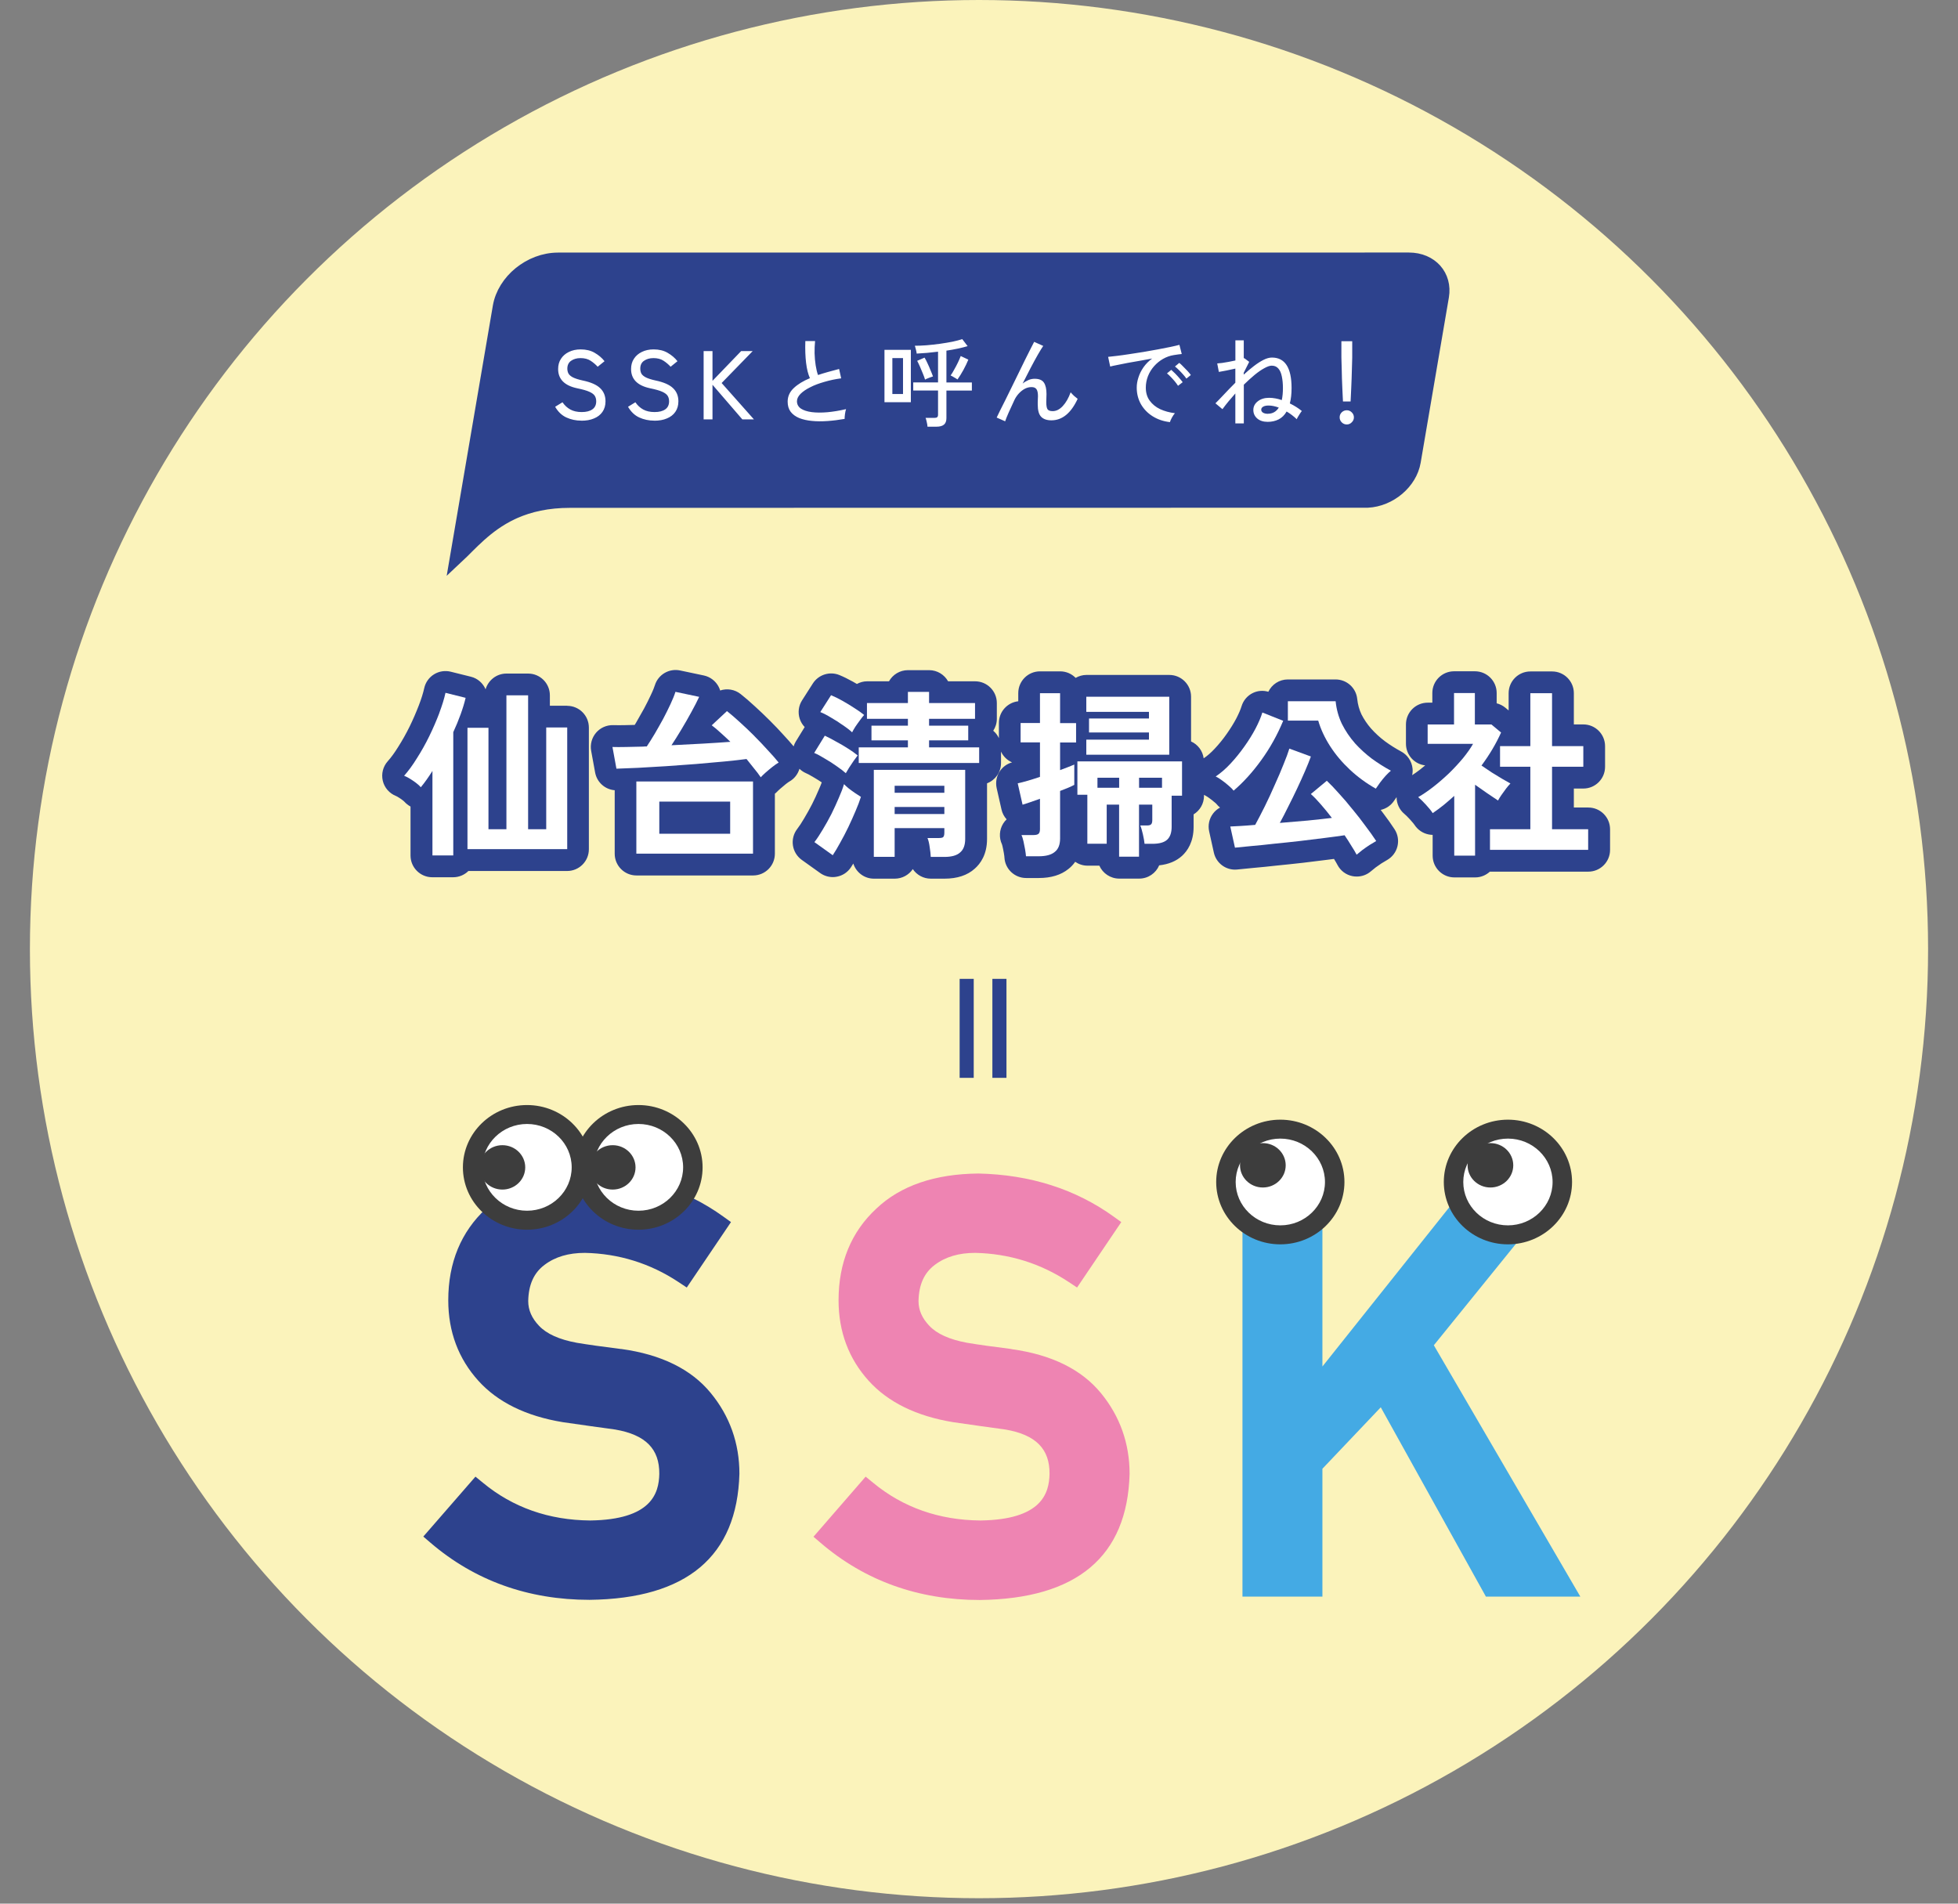
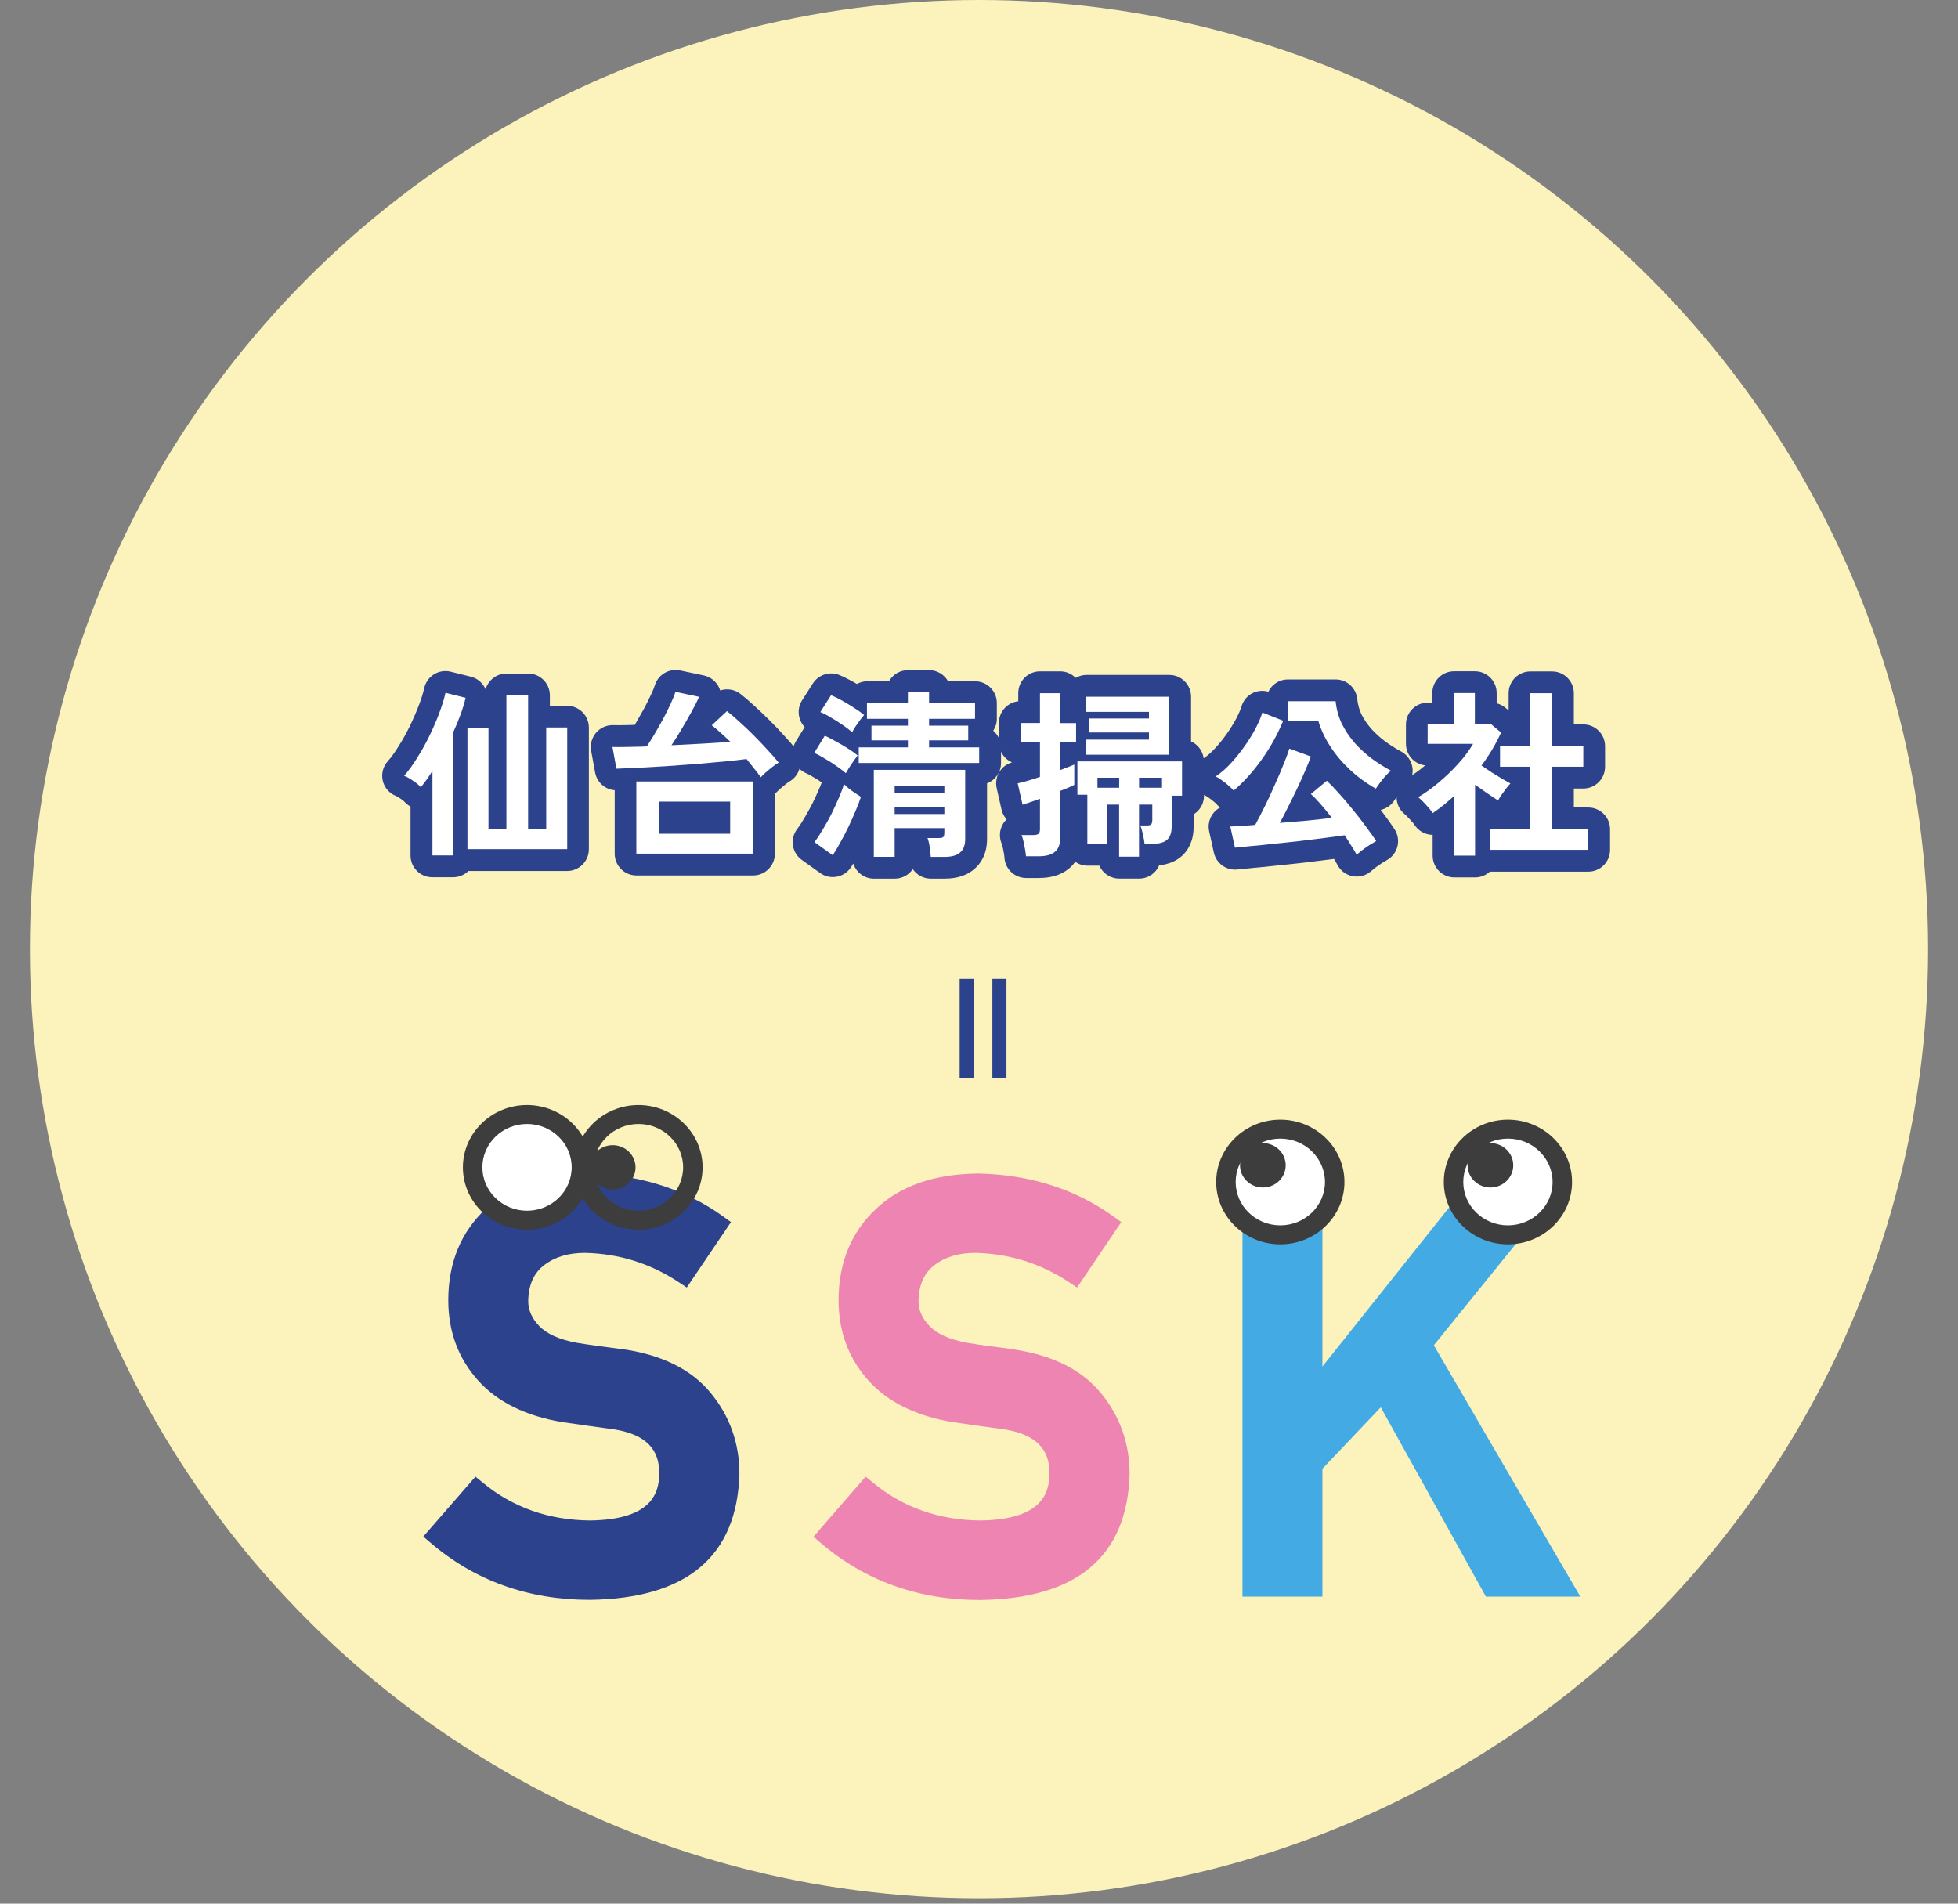
<svg xmlns="http://www.w3.org/2000/svg" id="a" viewBox="0 0 360 350">
  <rect x="0" y="0" width="360" height="350" fill="#808080" stroke="none" />
  <defs>
    <style>.c{fill:none;}.d{fill:#fbf3bb;}.e,.f{fill:#2d428d;}.g{fill:#3d3d3d;}.f{stroke:#2d428d;stroke-width:2.56px;}.h{fill:#ee84b2;}.i{fill:#fff;}.j{fill:#44aae4;}.k{clip-path:url(#b);}</style>
    <clipPath id="b">
      <rect class="c" x="77.83" y="203.17" width="212.73" height="90.99" />
    </clipPath>
  </defs>
  <circle class="d" cx="180" cy="174.5" r="174.5" />
  <g class="k">
    <path class="e" d="M114.21,248.03c-3.44-.43-6.2-.82-8.16-1.15-3.22-.59-5.55-1.64-6.94-3.12-1.34-1.4-1.99-2.9-1.99-4.55.06-3.01,1.03-5.18,2.99-6.65,1.97-1.49,4.43-2.21,7.43-2.21,6.23.13,12.03,1.93,17.22,5.37l1.51,1,8.13-12.03-1.36-.98c-7.02-5.07-15.37-7.74-24.89-7.95-8.03.07-14.35,2.24-18.78,6.45-4.61,4.27-6.95,9.94-6.95,16.85,0,5.78,1.87,10.75,5.54,14.81,3.55,3.93,8.76,6.49,15.49,7.6,3.53.51,6.78.97,9.67,1.36,5.57.96,8.15,3.56,8.1,8.16-.07,3.6-1.47,8.41-12.7,8.56-7.6-.06-14.23-2.39-19.72-6.93l-1.38-1.13-9.59,11.02,1.32,1.13c8.12,6.96,17.95,10.5,29.25,10.5,17.88-.21,27.14-8,27.55-23.19,0-5.6-1.78-10.6-5.28-14.85-3.58-4.36-9.09-7.07-16.44-8.08h-.01Z" />
    <path class="h" d="M185.97,248.03c-3.45-.43-6.2-.82-8.16-1.15-3.22-.59-5.55-1.64-6.94-3.12-1.34-1.4-1.99-2.9-1.99-4.55.06-3.01,1.03-5.18,2.99-6.65,1.97-1.49,4.43-2.21,7.43-2.21,6.23.13,12.03,1.93,17.22,5.37l1.51,1,8.13-12.03-1.36-.98c-7.02-5.07-15.37-7.74-24.89-7.95-8.03.07-14.35,2.24-18.78,6.45-4.61,4.27-6.95,9.94-6.95,16.85,0,5.78,1.87,10.75,5.54,14.81,3.55,3.93,8.76,6.49,15.49,7.6,3.53.51,6.78.97,9.66,1.36,5.57.96,8.15,3.56,8.1,8.16-.07,3.6-1.47,8.41-12.7,8.56-7.6-.06-14.23-2.39-19.73-6.93l-1.38-1.13-9.59,11.05,1.32,1.13c8.12,6.96,17.96,10.5,29.25,10.5,17.88-.21,27.14-8,27.55-23.19,0-5.6-1.78-10.6-5.27-14.85-3.58-4.36-9.09-7.07-16.44-8.08v-.02Z" />
    <path class="j" d="M263.63,247.33l25.07-30.97h-17.77l-27.79,34.88v-34.88h-14.7v77.19h14.7v-23.51l10.73-11.3,19.33,34.81h17.36l-26.93-46.21Z" />
    <path class="i" d="M96.9,224.35c5.52,0,10-4.35,10-9.72s-4.48-9.72-10-9.72-10,4.35-10,9.72,4.48,9.72,10,9.72Z" />
    <path class="g" d="M96.9,226.09c-6.51,0-11.79-5.14-11.79-11.46s5.29-11.46,11.79-11.46,11.79,5.14,11.79,11.46-5.29,11.46-11.79,11.46ZM96.9,206.65c-4.52,0-8.21,3.58-8.21,7.97s3.68,7.98,8.21,7.98,8.21-3.58,8.21-7.98-3.68-7.97-8.21-7.97Z" />
-     <path class="i" d="M117.41,224.35c5.52,0,10-4.35,10-9.72s-4.48-9.72-10-9.72-10,4.35-10,9.72,4.48,9.72,10,9.72Z" />
    <path class="g" d="M117.39,226.09c-6.51,0-11.79-5.14-11.79-11.46s5.3-11.46,11.79-11.46,11.79,5.14,11.79,11.46-5.29,11.46-11.79,11.46ZM117.39,206.65c-4.52,0-8.21,3.58-8.21,7.97s3.68,7.98,8.21,7.98,8.21-3.58,8.21-7.98-3.68-7.97-8.21-7.97Z" />
-     <path class="g" d="M92.37,218.71c2.32,0,4.2-1.83,4.2-4.08s-1.88-4.08-4.2-4.08-4.2,1.83-4.2,4.08,1.88,4.08,4.2,4.08Z" />
    <path class="g" d="M112.65,218.71c2.32,0,4.2-1.83,4.2-4.08s-1.88-4.08-4.2-4.08-4.2,1.83-4.2,4.08,1.88,4.08,4.2,4.08Z" />
    <path class="i" d="M235.4,227.04c5.52,0,10-4.35,10-9.72s-4.48-9.72-10-9.72-10,4.35-10,9.72,4.48,9.72,10,9.72Z" />
    <path class="g" d="M235.4,228.78c-6.51,0-11.79-5.14-11.79-11.46s5.29-11.46,11.79-11.46,11.79,5.14,11.79,11.46-5.29,11.46-11.79,11.46ZM235.4,209.34c-4.52,0-8.21,3.58-8.21,7.98s3.68,7.97,8.21,7.97,8.21-3.58,8.21-7.97-3.68-7.98-8.21-7.98Z" />
    <path class="g" d="M232.19,218.33c2.32,0,4.2-1.83,4.2-4.08s-1.88-4.08-4.2-4.08-4.2,1.83-4.2,4.08,1.88,4.08,4.2,4.08Z" />
    <path class="i" d="M277.25,227.04c5.52,0,10-4.35,10-9.72s-4.48-9.72-10-9.72-10,4.35-10,9.72,4.48,9.72,10,9.72Z" />
    <path class="g" d="M277.25,228.78c-6.51,0-11.79-5.14-11.79-11.46s5.29-11.46,11.79-11.46,11.79,5.14,11.79,11.46-5.29,11.46-11.79,11.46ZM277.25,209.34c-4.52,0-8.21,3.58-8.21,7.98s3.68,7.97,8.21,7.97,8.21-3.58,8.21-7.97-3.68-7.98-8.21-7.98Z" />
    <path class="g" d="M274.03,218.33c2.32,0,4.2-1.83,4.2-4.08s-1.88-4.08-4.2-4.08-4.2,1.83-4.2,4.08,1.88,4.08,4.2,4.08Z" />
  </g>
  <path class="e" d="M182.46,198.17v-18.2h2.59v18.2h-2.59ZM179.03,198.17h-2.59v-18.2h2.59v18.2Z" />
-   <path class="f" d="M259.03,47.71c4.1,0,6.73,3.05,6.1,6.77l-5.19,30.4c-.65,3.79-4.39,6.99-8.5,7.19h-.4s-146.22.02-146.22.02c-4.17,0-7.48.78-10.21,1.98l-.54.25c-4.73,2.24-7.66,5.8-10.04,8.02l7.85-45.95c.81-4.72,5.59-8.66,10.71-8.67h0s156.44-.01,156.44-.01h0Z" />
-   <path class="i" d="M106.9,77.34c-1.01,0-1.93-.2-2.78-.59-.84-.39-1.52-1.05-2.05-1.96l1.35-.83c.39.57.87,1.02,1.44,1.33.56.31,1.26.47,2.1.47s1.49-.17,1.96-.5c.47-.33.7-.83.7-1.47,0-.38-.08-.71-.25-.99-.17-.29-.5-.54-1.01-.77-.5-.23-1.26-.44-2.28-.65-2.31-.5-3.46-1.68-3.46-3.53,0-.72.17-1.35.52-1.88.35-.54.83-.96,1.45-1.26.62-.31,1.35-.47,2.17-.47,1,0,1.87.21,2.58.63.73.42,1.33.93,1.81,1.54l-1.26,1.02c-.38-.42-.82-.79-1.31-1.11-.49-.32-1.11-.48-1.85-.48-.69,0-1.27.17-1.74.5-.45.32-.68.8-.68,1.44,0,.33.07.64.22.92.16.26.44.5.84.7.41.2,1,.39,1.78.56,1.48.31,2.55.78,3.19,1.4.66.62.99,1.43.99,2.42,0,.77-.19,1.42-.57,1.96-.37.53-.89.93-1.56,1.2-.66.28-1.42.41-2.3.41ZM120.3,77.34c-1,0-1.93-.2-2.78-.59-.84-.39-1.52-1.05-2.05-1.96l1.35-.83c.39.57.87,1.02,1.44,1.33.56.31,1.26.47,2.1.47s1.49-.17,1.96-.5c.47-.33.7-.83.7-1.47,0-.38-.08-.71-.25-.99-.17-.29-.5-.54-1-.77-.5-.23-1.26-.44-2.28-.65-2.31-.5-3.46-1.68-3.46-3.53,0-.72.17-1.35.52-1.88.35-.54.83-.96,1.45-1.26.62-.31,1.35-.47,2.17-.47,1,0,1.87.21,2.58.63.73.42,1.33.93,1.81,1.54l-1.26,1.02c-.38-.42-.82-.79-1.31-1.11-.49-.32-1.11-.48-1.85-.48-.69,0-1.27.17-1.74.5-.46.32-.68.8-.68,1.44,0,.33.07.64.21.92.16.26.44.5.84.7.41.2,1,.39,1.78.56,1.48.31,2.55.78,3.19,1.4.66.62.99,1.43.99,2.42,0,.77-.19,1.42-.57,1.96-.37.53-.89.93-1.56,1.2-.66.28-1.42.41-2.3.41ZM129.37,77.11v-12.56h1.63v5.47l5.27-5.47h2.12l-5.71,5.87,5.94,6.69h-2.13l-5.49-6.37v6.37h-1.63ZM155.28,77.02c-1.08.19-2.12.32-3.14.39-1.02.07-1.97.07-2.85-.02-.89-.08-1.66-.26-2.33-.52-.67-.28-1.2-.66-1.58-1.15-.37-.49-.56-1.11-.56-1.87,0-.96.37-1.79,1.11-2.49.75-.71,1.75-1.32,2.98-1.83-.32-.72-.56-1.65-.7-2.8-.14-1.16-.19-2.5-.14-4.02h1.79c-.07.71-.1,1.45-.09,2.24.02.78.09,1.52.2,2.22.11.69.25,1.29.43,1.78.6-.2,1.22-.39,1.87-.57.66-.19,1.33-.37,2.01-.54l.38,1.72c-1.08.14-2.1.36-3.09.65-.98.28-1.85.6-2.6.99-.75.37-1.35.78-1.79,1.22-.43.44-.65.89-.65,1.35,0,.56.24,1.01.72,1.35.49.32,1.15.54,1.99.65.85.11,1.81.11,2.89.02,1.09-.1,2.23-.29,3.43-.57-.08.23-.15.53-.2.9-.05.36-.07.66-.07.92ZM170.53,78.44c-.01-.24-.06-.53-.14-.86-.07-.33-.14-.59-.21-.75h1.63c.24,0,.41-.04.5-.13.11-.08.16-.24.16-.47v-4.43h-4.56v-1.49h4.56v-5.65c-.68.08-1.36.16-2.03.22s-1.3.1-1.9.13c-.01-.17-.05-.4-.13-.7-.07-.3-.14-.54-.21-.74.65,0,1.37-.03,2.17-.09.8-.07,1.62-.16,2.44-.27.84-.12,1.62-.25,2.33-.39.72-.16,1.31-.31,1.78-.47l.99,1.29c-.51.16-1.11.3-1.78.45-.67.14-1.38.27-2.12.38v5.85h4.68v1.49h-4.68v5.06c0,.55-.15.95-.45,1.2-.3.25-.76.38-1.38.38h-1.65ZM162.62,73.95v-9.63h4.85v9.63h-4.85ZM164.07,72.44h1.96v-6.6h-1.96v6.6ZM176.05,69.77c-.13-.1-.33-.22-.61-.38-.28-.17-.5-.29-.66-.36.22-.3.44-.66.66-1.08.24-.42.47-.85.68-1.29.21-.44.39-.84.52-1.2l1.4.66c-.24.59-.54,1.22-.91,1.9-.37.67-.73,1.25-1.08,1.74ZM170.08,69.79c-.08-.29-.21-.65-.39-1.08-.17-.43-.35-.86-.54-1.29-.19-.43-.36-.79-.52-1.08l1.36-.59c.18.29.36.63.54,1.04.19.39.37.81.54,1.24.18.42.34.81.47,1.18-.11.04-.26.09-.47.16-.19.07-.38.14-.57.22-.18.07-.32.14-.41.2ZM184.83,77.47l-1.58-.7c.13-.28.33-.69.61-1.26.29-.56.62-1.22.99-1.97.37-.75.77-1.55,1.18-2.4.42-.86.84-1.72,1.26-2.57.42-.86.81-1.67,1.18-2.42.38-.77.72-1.44,1.01-2.01.29-.57.51-1,.66-1.29l1.67.75c-.25.36-.58.9-.99,1.61-.41.72-.86,1.54-1.35,2.48-.48.92-.96,1.87-1.45,2.83.35-.28.71-.49,1.08-.65.37-.16.75-.23,1.13-.23.81,0,1.38.23,1.7.7.32.47.48,1.17.48,2.1,0,.18,0,.42-.02.72-.01.3-.02.54-.02.74,0,.67.08,1.12.23,1.35.17.23.48.34.95.34.66,0,1.27-.31,1.85-.93.59-.63,1.07-1.48,1.45-2.53.17.2.38.42.63.66.26.23.48.41.66.54-1.22,2.63-2.83,3.95-4.83,3.95-.84,0-1.46-.22-1.88-.65-.42-.43-.63-1.18-.63-2.26v-.43c.01-.19.02-.39.02-.59.01-.2.02-.37.02-.5,0-.61-.09-1.04-.27-1.29-.18-.26-.48-.39-.92-.39s-.85.11-1.25.32c-.4.22-.76.51-1.1.88-.32.36-.59.75-.79,1.18-.41.87-.76,1.64-1.06,2.31s-.51,1.21-.65,1.61ZM215.1,77.61c-1.2-.14-2.26-.5-3.18-1.08-.91-.57-1.63-1.32-2.15-2.22-.51-.91-.77-1.93-.77-3.05,0-.6.1-1.21.31-1.85.2-.65.51-1.27.93-1.88.43-.61.96-1.15,1.6-1.61-.74.13-1.49.27-2.26.41-.77.13-1.51.26-2.23.39-.71.13-1.34.26-1.9.38-.56.11-1,.2-1.33.29l-.38-1.78c.39-.04.93-.1,1.61-.18.68-.08,1.45-.19,2.3-.32s1.73-.27,2.64-.41c.91-.16,1.79-.31,2.64-.47.85-.16,1.61-.31,2.3-.45.68-.14,1.22-.27,1.62-.38l.43,1.69c-.15.01-.36.04-.63.07-.25.04-.54.08-.86.13-.68.11-1.33.34-1.96.7-.61.35-1.15.79-1.63,1.33-.48.54-.86,1.15-1.13,1.83-.26.67-.4,1.38-.4,2.12,0,.94.24,1.75.72,2.4.48.66,1.12,1.18,1.92,1.56.81.37,1.72.62,2.71.74-.19.22-.38.49-.56.83-.18.33-.3.61-.36.83ZM218.13,69.61c-.16-.24-.36-.5-.61-.77-.25-.29-.51-.56-.77-.81-.26-.26-.5-.48-.72-.65l.79-.66c.19.14.43.36.7.65.29.28.56.56.82.84.26.29.47.53.61.74l-.82.66ZM216.6,70.94c-.16-.25-.35-.52-.59-.81-.24-.29-.49-.56-.75-.83-.25-.26-.48-.48-.7-.65l.79-.65c.19.16.42.38.7.66.27.28.54.56.79.86.26.3.47.55.61.75l-.84.65ZM227.13,77.85v-5.51c-.42.48-.83.96-1.24,1.44-.4.48-.77.96-1.13,1.45l-1.29-1.08c.36-.35.86-.87,1.51-1.56.65-.69,1.36-1.44,2.15-2.22v-2.6c-.55.12-1.11.24-1.67.36-.56.11-1.02.19-1.36.25l-.3-1.56c.23-.01.53-.04.9-.09.37-.06.77-.13,1.2-.2.43-.08.84-.17,1.24-.25v-3.71h1.54v3.3l.09-.02.91.68-1.01,2.01v.34c.62-.57,1.24-1.09,1.85-1.56.62-.48,1.21-.86,1.78-1.15.57-.29,1.09-.43,1.56-.43,2.4,0,3.61,1.87,3.61,5.6,0,1.1-.11,2.05-.32,2.83.87.43,1.61.9,2.21,1.4-.08.08-.19.23-.32.43-.13.2-.26.41-.38.61-.12.2-.2.36-.23.47-.29-.28-.59-.53-.9-.77-.31-.24-.63-.45-.97-.65-.38.66-.87,1.14-1.47,1.45-.6.3-1.27.45-2.01.45-.81,0-1.46-.21-1.94-.63-.47-.42-.7-.94-.7-1.56s.27-1.16.81-1.58c.54-.43,1.24-.65,2.1-.65.38,0,.76.04,1.15.11.39.07.78.17,1.17.31.14-.63.21-1.38.21-2.22,0-.8-.07-1.51-.2-2.12-.12-.62-.33-1.11-.63-1.45-.3-.36-.71-.54-1.22-.54-.37,0-.83.16-1.38.47-.55.3-1.15.71-1.79,1.24-.63.53-1.29,1.12-1.97,1.79v7.12h-1.54ZM233.11,76.07c.87,0,1.54-.38,2.01-1.13-.66-.25-1.29-.38-1.88-.38-.43,0-.77.07-1.01.22-.23.14-.34.32-.34.54,0,.23.11.41.34.56.23.13.52.2.88.2ZM246.92,73.81c-.01-.22-.03-.54-.05-.99-.02-.44-.05-.94-.07-1.51-.02-.56-.05-1.14-.07-1.74-.01-.6-.02-1.17-.04-1.7-.01-.54-.02-1-.04-1.38-.01-.38-.02-.64-.02-.77v-2.98h1.99v2.98c0,.13,0,.39-.02.77-.01.38-.02.84-.04,1.38-.01.54-.03,1.11-.05,1.7-.02.6-.05,1.18-.07,1.74-.02.56-.05,1.06-.07,1.51-.01.44-.03.77-.05.99h-1.4ZM247.62,78.04c-.36,0-.67-.13-.93-.39-.25-.25-.38-.56-.38-.92s.12-.66.38-.92c.26-.25.57-.38.93-.38s.66.13.91.38c.26.25.4.56.4.92s-.13.66-.4.92c-.25.26-.56.39-.91.39Z" />
  <path class="e" d="M104.29,129.75h-3.19v-1.91c0-2.21-1.79-4-4-4h-3.99c-1.82,0-3.34,1.23-3.83,2.89-.48-1.11-1.44-2-2.7-2.31l-3.7-.92c-1.05-.26-2.16-.09-3.08.48-.92.57-1.57,1.49-1.8,2.54-.2.9-.53,1.97-.99,3.16-.49,1.27-1.06,2.6-1.7,3.91-.64,1.29-1.33,2.53-2.09,3.72-.66,1.07-1.31,1.96-1.92,2.64-.88.98-1.22,2.32-.92,3.6s1.21,2.32,2.43,2.8c.09.04.36.16.86.51.5.34.66.52.67.53.33.37.72.67,1.14.9v9c0,2.21,1.79,4,4,4h3.83c1.09,0,2.09-.44,2.81-1.15h18.15c2.21,0,4-1.79,4-4v-22.37c0-2.21-1.79-4-4-4Z" />
  <path class="e" d="M292,148.46h-2.63v-3.48h1.74c2.21,0,4-1.79,4-4v-3.79c0-2.21-1.79-4-4-4h-1.74v-5.74c0-2.21-1.79-4-4-4h-3.99c-2.21,0-4,1.79-4,4v3.17l-.6-.5c-.47-.39-1.01-.66-1.6-.81v-1.89c0-2.21-1.79-4-4-4h-3.83c-2.21,0-4,1.79-4,4v1.77h-.85c-2.21,0-4,1.79-4,4v3.56c0,2.05,1.55,3.75,3.54,3.97-.32.27-.64.53-.96.78-.5.38-.97.72-1.44,1.02.09-.4.12-.82.07-1.24-.14-1.32-.92-2.48-2.09-3.11-1.02-.55-2.04-1.19-2.99-1.89-.92-.69-1.78-1.48-2.54-2.33-.71-.81-1.31-1.71-1.76-2.59-.42-.89-.68-1.83-.79-2.86-.21-2.04-1.93-3.58-3.98-3.58h-8.78c-1.58,0-2.93.92-3.58,2.26-.94-.27-1.94-.21-2.83.22-1.01.48-1.76,1.36-2.09,2.43-.19.62-.52,1.39-.96,2.24-.49.93-1.09,1.89-1.78,2.87-.68.97-1.42,1.88-2.2,2.71-.69.74-1.37,1.33-2.03,1.77,0,0,0,0,0,0-.19-1.39-1.08-2.55-2.32-3.1v-8.23c0-2.21-1.79-4-4-4h-15.25c-.72,0-1.38.21-1.97.54-.73-.74-1.73-1.2-2.85-1.2h-3.7c-2.21,0-4,1.79-4,4v1.5c-2,.22-3.56,1.92-3.56,3.98v2.8c-.25-.53-.6-.99-1.04-1.36.41-.63.66-1.38.66-2.19v-2.9c0-2.21-1.79-4-4-4h-4.96c-.69-1.22-1.99-2.05-3.49-2.05h-3.89c-1.5,0-2.81.83-3.49,2.05h-4.03c-.68,0-1.31.19-1.87.49-.24-.14-.47-.28-.71-.41-.94-.52-1.77-.93-2.51-1.23-1.79-.73-3.84-.07-4.88,1.55l-1.98,3.1c-.65,1.01-.8,2.26-.43,3.4.19.57.5,1.09.91,1.51l-1.64,2.67c-.17.28-.3.58-.39.88-.53-.63-1.12-1.3-1.8-2.03-.8-.89-1.67-1.81-2.59-2.72h0c-.93-.93-1.87-1.82-2.75-2.62-.93-.86-1.81-1.62-2.61-2.25-1.09-.86-2.51-1.07-3.76-.65-.07-.22-.15-.44-.26-.65-.55-1.08-1.56-1.86-2.74-2.11l-4.36-.92c-2.02-.43-4.04.75-4.65,2.73-.1.31-.3.87-.74,1.79-.36.78-.78,1.62-1.23,2.46-.49.89-.99,1.77-1.47,2.6-.09.15-.18.29-.26.43-.59.01-1.15.02-1.68.04-.89.02-1.65.02-2.26,0-1.22-.03-2.37.47-3.16,1.39-.79.92-1.12,2.14-.91,3.33l.73,3.99c.33,1.8,1.82,3.12,3.6,3.26v11.67c0,2.21,1.79,4,4,4h21.45c2.21,0,4-1.79,4-4v-11.03c.13-.11.27-.21.38-.34.05-.06.22-.23.58-.55.34-.3.69-.59,1.06-.89.37-.29.58-.42.65-.46.91-.51,1.55-1.35,1.85-2.34.34.32.73.6,1.17.79.26.11.72.33,1.43.77.04.02.08.05.12.07.48.27.93.57,1.38.87-.15.4-.32.84-.55,1.34-.36.86-.78,1.76-1.23,2.66-.46.89-.94,1.76-1.47,2.64-.44.76-.87,1.41-1.27,1.93-.66.86-.94,1.95-.78,3.02.16,1.07.75,2.03,1.63,2.66l3.37,2.41c.68.49,1.5.75,2.33.75.24,0,.48-.02.72-.07,1.07-.19,2.01-.81,2.61-1.72.14-.22.29-.46.44-.7.52,1.61,2.01,2.78,3.79,2.78h3.83c1.38,0,2.6-.7,3.32-1.76.72,1.07,1.94,1.76,3.32,1.76h2.51c2.34,0,4.21-.62,5.56-1.84,1.05-.92,2.26-2.6,2.26-5.46v-10.23c1.5-.58,2.57-2.02,2.57-3.73v-2.1c.41.88,1.13,1.59,2.03,1.98-.95.26-1.77.87-2.3,1.7-.57.9-.76,1.99-.53,3.04l.89,3.93c.15.68.48,1.3.94,1.8-.24.23-.46.5-.64.79-.71,1.16-.79,2.59-.21,3.82.03.08.05.18.08.29.1.42.18.85.26,1.29.08.47.11.74.11.85.13,2.11,1.88,3.75,3.99,3.75h2.34c2.24,0,4.07-.56,5.43-1.66.42-.33.86-.76,1.25-1.32.64.44,1.42.71,2.26.71h2.18c.62,1.4,2.03,2.38,3.66,2.38h3.66c1.66,0,3.08-1.01,3.68-2.44,1.73-.19,3.14-.77,4.21-1.75.97-.89,2.12-2.53,2.12-5.32v-2.3c1.15-.7,1.91-1.97,1.91-3.41v-.18c.15.1.31.19.48.27,0,0,.14.07.44.29.03.02.05.04.08.06.31.22.61.45.89.7.03.03.06.06.1.08.22.18.31.28.32.3.19.24.4.45.64.64-.49.26-.93.63-1.27,1.08-.72.94-.99,2.14-.73,3.3l.86,3.89c.43,1.96,2.25,3.31,4.26,3.12.76-.07,1.79-.17,3.03-.3,1.31-.11,2.75-.26,4.27-.43,1.58-.16,3.17-.32,4.82-.51l4.55-.56c.4-.05.79-.1,1.16-.15.27.43.48.79.64,1.1.56,1.08,1.58,1.84,2.78,2.07.26.05.51.07.77.07.94,0,1.86-.33,2.58-.95.25-.21.54-.45.9-.73.34-.25.69-.49,1.06-.74.38-.24.72-.44,1.02-.61.96-.54,1.66-1.46,1.92-2.53.26-1.07.07-2.21-.53-3.13-.58-.89-1.29-1.9-2.06-2.91-.16-.22-.33-.44-.49-.65.99-.22,1.9-.82,2.49-1.73.12-.19.27-.4.43-.62,0,1.18.51,2.32,1.43,3.08.18.15.51.45,1.04,1.03.52.56.75.88.84,1.01.59.9,1.52,1.53,2.58,1.74.25.05.49.07.74.08v3.82c0,2.21,1.79,4,4,4h3.83c1.04,0,1.98-.41,2.69-1.06.02,0,.03,0,.05,0h18.05c2.21,0,4-1.79,4-4v-3.79c0-2.21-1.79-4-4-4Z" />
  <path class="i" d="M153.89,140.91c.7.48,1.24.9,1.62,1.25.13-.24.33-.57.59-.99.29-.44.57-.87.86-1.29.31-.44.55-.77.73-.99-.51-.42-1.11-.85-1.82-1.29-.68-.44-1.4-.86-2.14-1.25-.73-.42-1.42-.78-2.08-1.09l-1.95,3.17c.57.24,1.23.59,1.98,1.06.77.44,1.51.91,2.21,1.42Z" />
  <path class="i" d="M156.01,144.93c-.37-.31-.65-.56-.83-.76-.22.75-.54,1.6-.96,2.54-.4.95-.85,1.92-1.35,2.94-.51.99-1.03,1.94-1.58,2.84-.53.9-1.04,1.68-1.55,2.34l3.37,2.41c.44-.66.9-1.44,1.39-2.34.51-.9,1-1.85,1.48-2.84.48-1.01.92-1.99,1.32-2.94.42-.97.75-1.84.99-2.61-.29-.18-.64-.41-1.06-.69-.42-.29-.83-.58-1.22-.89Z" />
  <path class="i" d="M138.68,135.3c-.88-.88-1.76-1.72-2.64-2.51-.86-.79-1.65-1.47-2.38-2.05l-2.8,2.61c.53.4,1.08.86,1.65,1.39.59.53,1.19,1.08,1.78,1.65-1.45.11-3.14.22-5.05.33-1.89.11-3.82.21-5.78.3.57-.86,1.18-1.83,1.82-2.9.66-1.1,1.28-2.18,1.85-3.23.59-1.08,1.07-2,1.42-2.77l-4.36-.92c-.2.64-.51,1.4-.92,2.28-.4.86-.85,1.76-1.35,2.71-.51.92-1.02,1.84-1.55,2.74-.53.88-1.01,1.65-1.45,2.31h-.33c-.11,0-.22.01-.33.03-1.14.02-2.2.04-3.17.07-.97.02-1.79.02-2.48,0l.73,3.99c1.08-.04,2.41-.1,3.99-.16,1.58-.09,3.29-.19,5.12-.3,1.83-.13,3.66-.26,5.51-.4,1.85-.15,3.58-.31,5.18-.46,1.61-.15,2.98-.31,4.12-.46.51.62.98,1.21,1.42,1.78.46.55.86,1.08,1.19,1.58.22-.24.52-.53.89-.86.4-.35.8-.69,1.22-1.02.44-.35.84-.63,1.19-.83-.55-.68-1.22-1.44-2.01-2.28-.77-.86-1.6-1.73-2.48-2.61Z" />
  <path class="i" d="M155.02,133.35c.7.48,1.25.91,1.65,1.29.13-.26.33-.6.59-1.02.29-.42.58-.84.89-1.25.31-.42.55-.73.73-.92-.42-.35-.99-.76-1.72-1.22-.73-.48-1.49-.95-2.28-1.39s-1.48-.78-2.08-1.02l-1.98,3.1c.57.22,1.23.56,1.98,1.02.77.44,1.51.91,2.21,1.42Z" />
  <path class="i" d="M117,156.95h21.45v-13.27h-21.45v13.27ZM121.22,147.38h13.03v5.91h-13.03v-5.91Z" />
  <polygon class="i" points="214.98 128.1 199.73 128.1 199.73 130.88 211.25 130.88 211.25 132.1 200.23 132.1 200.23 134.67 211.25 134.67 211.25 135.99 199.73 135.99 199.73 138.76 214.98 138.76 214.98 128.1" />
  <path class="i" d="M80.77,131.11c-.53,1.39-1.14,2.8-1.85,4.26-.7,1.43-1.46,2.78-2.28,4.06-.79,1.28-1.57,2.34-2.34,3.2.51.2,1.06.51,1.65.92.62.42,1.09.81,1.42,1.19.68-.81,1.4-1.82,2.14-3v15.54h3.83v-22.67c.51-1.1.96-2.19,1.35-3.27s.7-2.09.92-3.04l-3.7-.92c-.24,1.1-.63,2.34-1.15,3.73Z" />
  <polygon class="i" points="100.43 152.46 97.1 152.46 97.1 127.84 93.11 127.84 93.11 152.46 89.81 152.46 89.81 133.81 85.95 133.81 85.95 156.12 104.29 156.12 104.29 133.75 100.43 133.75 100.43 152.46" />
  <path class="i" d="M249.1,136.62c-.95-1.08-1.74-2.26-2.38-3.53-.62-1.3-1-2.68-1.15-4.16h-8.78v3.56h5.58c.46,1.58,1.19,3.15,2.18,4.69s2.2,2.98,3.63,4.32,3.03,2.51,4.78,3.5c.2-.31.45-.67.76-1.09.33-.44.67-.86,1.02-1.25.37-.4.7-.72.99-.96-1.19-.64-2.35-1.38-3.5-2.21-1.14-.86-2.19-1.82-3.14-2.87Z" />
  <path class="i" d="M276.06,146.16c.29-.42.57-.81.86-1.19.31-.4.57-.7.79-.92-.4-.22-.9-.51-1.52-.86-.62-.37-1.27-.77-1.95-1.19-.66-.44-1.28-.86-1.85-1.25,1.47-1.98,2.67-4,3.6-6.07l-1.78-1.48h-3.04v-5.78h-3.83v5.78h-4.85v3.56h8.35c-.46.81-1.08,1.69-1.85,2.64-.77.92-1.63,1.85-2.57,2.77-.95.9-1.91,1.74-2.9,2.51-.97.75-1.89,1.38-2.77,1.88.4.33.87.79,1.42,1.39s.97,1.11,1.25,1.55c.7-.48,1.39-.99,2.05-1.52.66-.55,1.3-1.1,1.91-1.65v10.99h3.83v-13.04c.73.51,1.46,1.02,2.21,1.55.75.51,1.42.96,2.01,1.35.15-.29.36-.63.63-1.02Z" />
  <path class="i" d="M248.67,148.8c-.84-1.06-1.67-2.04-2.51-2.94-.81-.92-1.55-1.69-2.21-2.31l-2.94,2.44c.55.48,1.16,1.11,1.82,1.88.68.77,1.36,1.61,2.05,2.51-1.28.15-2.77.32-4.49.49-1.69.15-3.39.3-5.08.43.51-.92,1.02-1.93,1.55-3,.55-1.08,1.09-2.18,1.62-3.3.53-1.12,1.01-2.19,1.45-3.2s.8-1.91,1.09-2.71l-3.96-1.45c-.22.73-.57,1.68-1.06,2.87-.46,1.17-1,2.43-1.62,3.79-.59,1.36-1.21,2.7-1.85,3.99-.64,1.28-1.22,2.4-1.75,3.37-.99.09-1.88.15-2.67.2s-1.43.08-1.91.1l.86,3.89c.75-.07,1.76-.16,3.04-.3,1.28-.11,2.68-.25,4.22-.43,1.56-.15,3.14-.32,4.72-.5,1.61-.2,3.12-.38,4.55-.56,1.43-.18,2.64-.34,3.63-.49.46.68.88,1.33,1.25,1.95.4.62.72,1.15.96,1.62.29-.24.64-.53,1.06-.86.42-.31.86-.62,1.32-.92.46-.29.87-.53,1.22-.73-.53-.81-1.18-1.73-1.95-2.74-.75-1.03-1.55-2.07-2.41-3.1Z" />
  <polygon class="i" points="285.36 152.46 285.36 140.97 291.11 140.97 291.11 137.18 285.36 137.18 285.36 127.45 281.37 127.45 281.37 137.18 275.8 137.18 275.8 140.97 281.37 140.97 281.37 152.46 273.95 152.46 273.95 156.25 292 156.25 292 152.46 285.36 152.46" />
  <path class="i" d="M198.11,146.12h1.81v9.01h3.56v-7.19h2.28v9.57h3.66v-9.57h2.44v2.84c0,.4-.08.66-.23.79-.13.13-.39.2-.76.2h-1.22c.18.42.34.97.49,1.65.15.66.25,1.23.3,1.72h1.42c1.28,0,2.19-.25,2.74-.76.55-.51.82-1.3.82-2.38v-5.71h1.91v-6.3h-19.24v6.14ZM209.43,142.99h4.22v1.85h-4.22v-1.85ZM201.78,142.99h3.99v1.85h-3.99v-1.85Z" />
  <path class="i" d="M194.91,127.45h-3.7v5.48h-3.56v3.56h3.56v6.34c-1.61.55-2.97.95-4.09,1.19l.89,3.93c.31-.09.75-.23,1.32-.43.57-.2,1.2-.42,1.88-.66v5.61c0,.42-.1.7-.3.86-.18.13-.48.2-.92.2h-2.18c.13.26.25.64.36,1.12.11.48.21.98.3,1.49.09.51.14.93.17,1.29h2.34c1.32,0,2.3-.26,2.94-.79.66-.51.99-1.33.99-2.48v-8.74c.55-.22,1.05-.42,1.49-.59.46-.2.84-.37,1.12-.53v-3.73c-.62.26-1.48.6-2.61,1.02v-5.08h2.94v-3.56h-2.94v-5.48Z" />
  <polygon class="i" points="170.82 136.12 178.02 136.12 178.02 133.42 170.82 133.42 170.82 132.16 179.27 132.16 179.27 129.26 170.82 129.26 170.82 127.21 166.93 127.21 166.93 129.26 159.4 129.26 159.4 132.16 166.93 132.16 166.93 133.42 160.23 133.42 160.23 136.12 166.93 136.12 166.93 137.41 157.89 137.41 157.89 140.28 180.03 140.28 180.03 137.41 170.82 137.41 170.82 136.12" />
  <path class="i" d="M226.82,145.36c1.78-1.52,3.48-3.39,5.08-5.61,1.61-2.22,2.95-4.63,4.03-7.23l-3.83-1.52c-.26.86-.68,1.84-1.25,2.94-.57,1.08-1.25,2.18-2.05,3.3-.79,1.12-1.64,2.17-2.54,3.14-.9.97-1.82,1.76-2.74,2.38.33.15.7.38,1.12.69.44.31.86.64,1.25.99.4.33.7.64.92.92Z" />
  <path class="i" d="M160.66,157.54h3.83v-5.28h9.14v.83c0,.42-.08.69-.23.83-.13.11-.42.16-.86.16h-2.01c.18.42.31.97.4,1.65.11.7.18,1.31.2,1.82h2.51c1.34,0,2.31-.28,2.9-.83.62-.53.92-1.35.92-2.48v-12.7h-16.8v16.01ZM164.49,144.47h9.14v1.29h-9.14v-1.29ZM164.49,148.37h9.14v1.29h-9.14v-1.29Z" />
</svg>